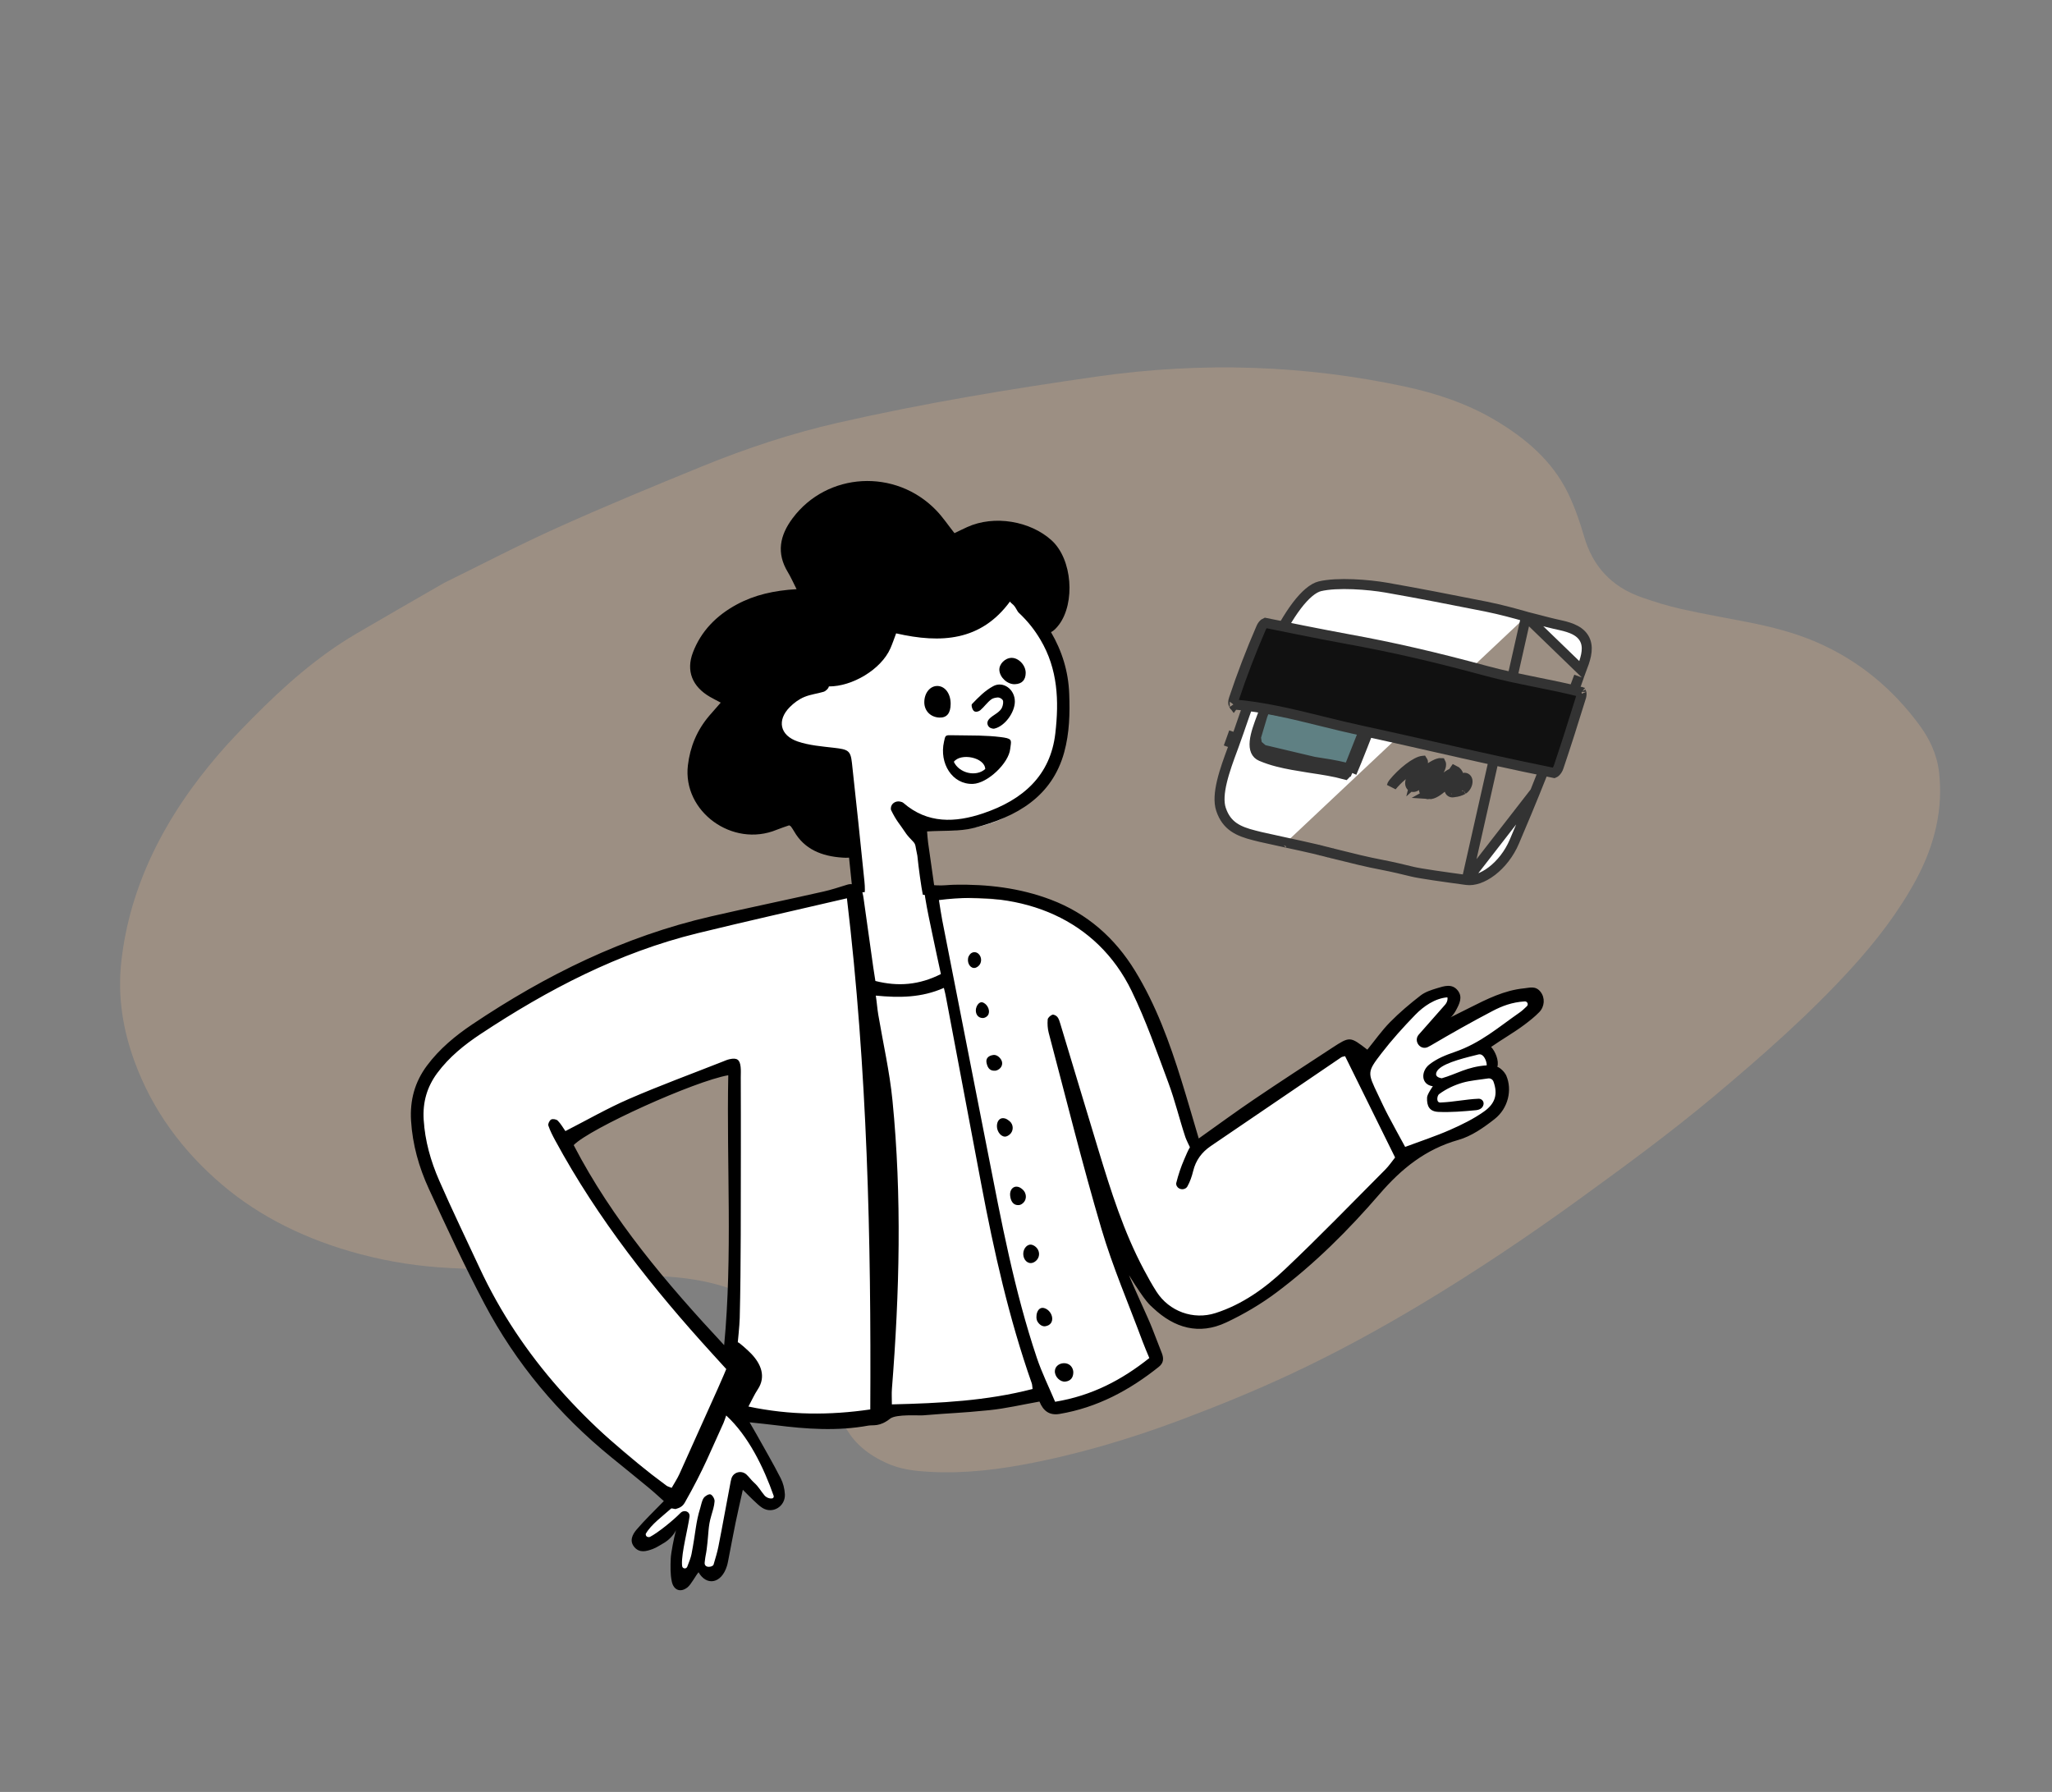
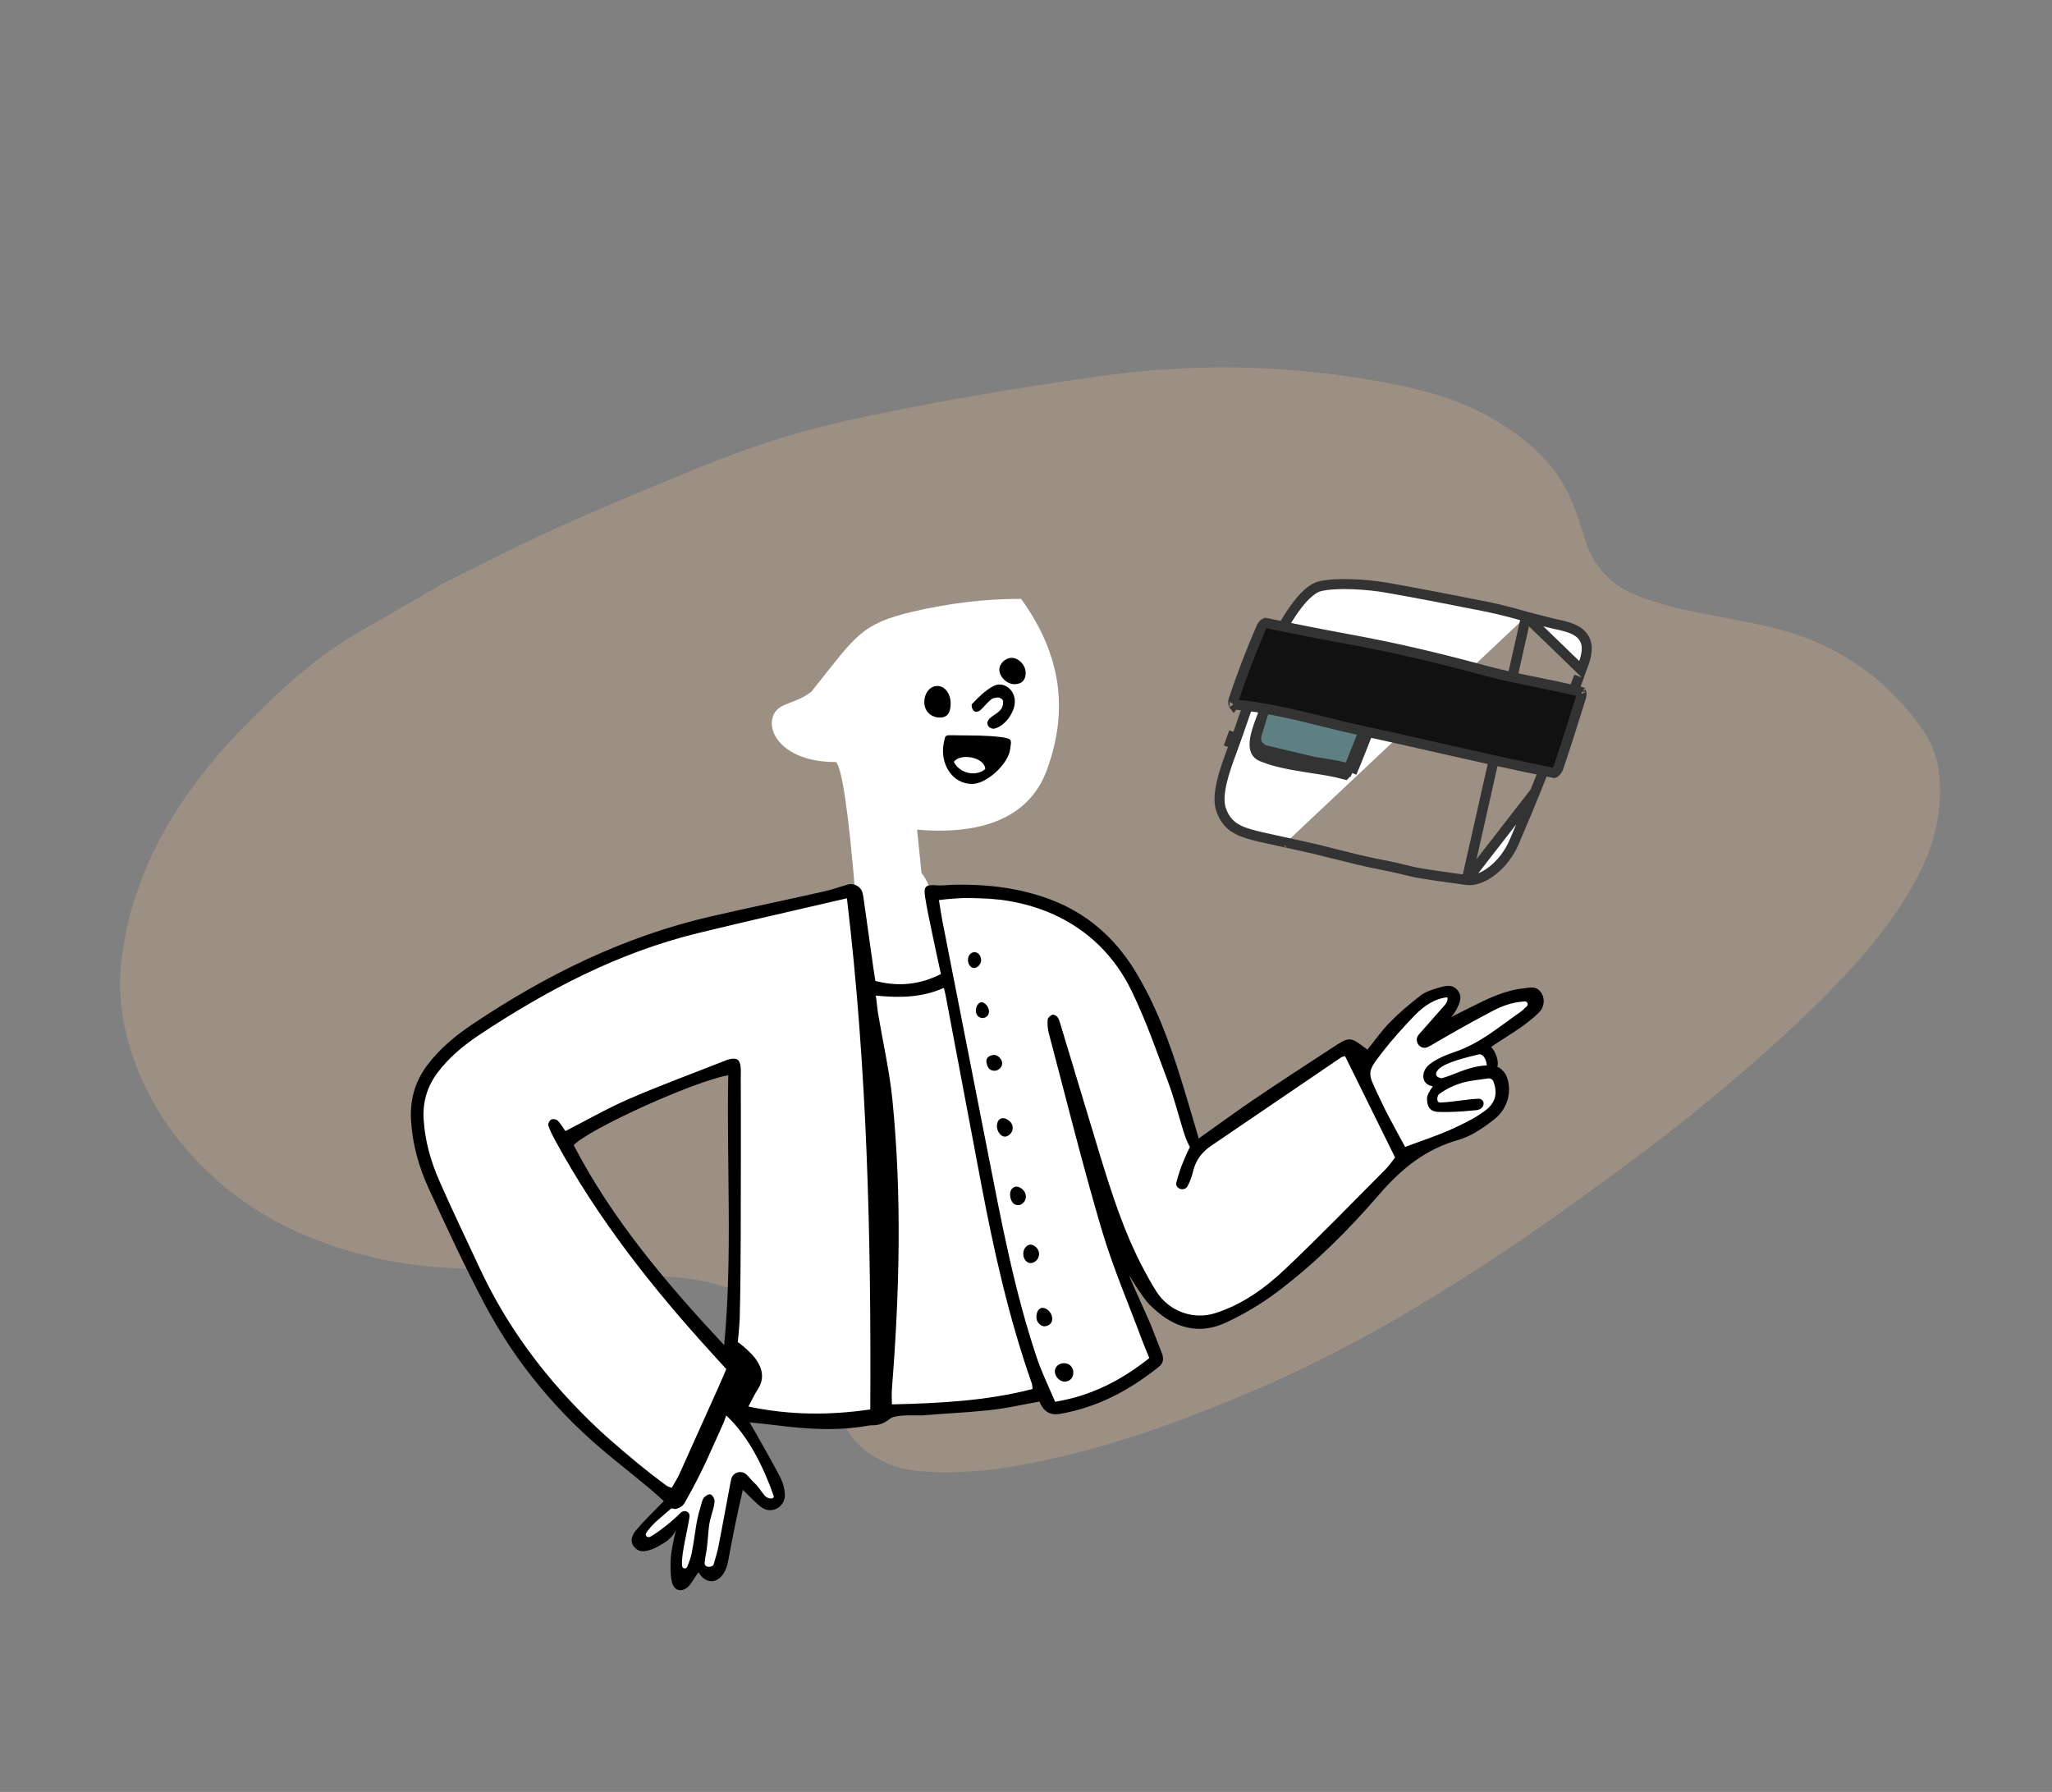
<svg xmlns="http://www.w3.org/2000/svg" width="205" height="179" viewBox="0 0 205 179" fill="none">
  <rect x="0" y="0" width="205" height="179" fill="#808080" stroke="none" />
  <path opacity="0.24" fill-rule="evenodd" clip-rule="evenodd" d="M44.382 58.218C41.406 59.937 38.491 61.599 35.599 63.297C31.645 65.618 28.329 68.592 25.206 71.749C24.077 72.891 22.963 74.049 21.925 75.249C16.398 81.637 12.97 88.525 12.125 96.005C11.722 99.57 12.291 102.903 13.453 106.066C15.222 110.886 18.211 114.96 22.181 118.336C26.027 121.606 30.696 123.875 36.001 125.283C38.896 126.051 41.891 126.519 45.016 126.667C49.825 126.895 54.628 127.144 59.44 127.358C60.76 127.417 62.108 127.36 63.433 127.403C64.978 127.452 66.536 127.476 68.044 127.643C74.673 128.38 79.288 131.35 81.743 136.664C82.607 138.534 83.429 140.425 84.322 142.28C85.196 144.096 86.73 145.346 88.709 146.206C89.632 146.606 90.625 146.827 91.687 146.932C95.132 147.271 98.657 146.965 102.222 146.305C107.561 145.317 112.805 143.772 117.982 141.826C121.706 140.426 125.392 138.924 129.01 137.231C133.517 135.123 137.877 132.742 142.135 130.182C147.513 126.948 152.707 123.461 157.766 119.794C162.306 116.503 166.829 113.191 171.107 109.613C175.994 105.526 180.762 101.334 184.985 96.696C187.496 93.938 189.711 91.037 191.41 87.892C193.338 84.321 194.13 80.742 193.715 77.136C193.507 75.331 192.755 73.774 191.713 72.371C189.101 68.856 185.778 66.003 181.433 64.128C179.305 63.209 177.003 62.62 174.635 62.153C172.421 61.717 170.183 61.331 167.993 60.841C166.636 60.538 165.321 60.128 164.038 59.682C160.925 58.601 159.101 56.502 158.258 53.599C157.825 52.109 157.314 50.633 156.641 49.249C155.089 46.054 152.411 43.749 149.216 41.882C146.53 40.312 143.509 39.288 140.281 38.599C130.45 36.5 120.213 36.093 109.527 37.623C100.916 38.855 92.308 40.274 83.719 42.23C79.108 43.279 74.584 44.775 70.146 46.584C65.314 48.554 60.485 50.551 55.718 52.694C51.868 54.425 48.114 56.389 44.382 58.218Z" fill="#F9C08F" />
  <path fill-rule="evenodd" clip-rule="evenodd" d="M102.013 59.823C105.965 65.319 106.818 70.852 104.571 76.949C102.974 81.284 98.727 83.44 91.831 82.892L91.621 82.874L92.061 87.212C92.67 87.944 93.045 88.936 93.045 90.028C93.045 92.281 91.451 94.107 89.485 94.107C87.519 94.107 85.925 92.281 85.925 90.028C85.925 89.971 85.927 89.915 85.928 89.859L85.492 89.828L85.43 89.081C84.765 81.147 84.132 76.827 83.531 76.122C78.748 76.147 76.772 73.57 77.149 71.83C77.526 70.09 79.188 70.52 81.04 69.112L81.43 68.627C85.517 63.525 86.001 62.302 91.297 61.075C94.937 60.232 98.509 59.814 102.013 59.823Z" fill="white" />
-   <path fill-rule="evenodd" clip-rule="evenodd" d="M93.541 50.988C94.186 51.659 94.703 52.435 95.354 53.258C95.749 53.069 96.182 52.852 96.624 52.651C99.33 51.421 102.937 52.048 105.058 53.977C107.144 55.875 107.42 60.219 105.804 62.39C105.523 62.767 105.26 63.02 104.998 63.148C106.096 65.026 106.733 67.068 106.817 69.292C106.892 71.26 106.846 73.21 106.318 75.141C105.114 79.541 101.615 81.608 97.285 82.707C95.843 83.073 94.257 82.947 92.617 83.053C92.644 83.361 92.665 83.777 92.722 84.188C92.957 85.89 93.204 87.591 93.446 89.292C93.456 89.368 93.463 89.444 93.467 89.52L93.47 89.598C93.484 90.003 93.452 90.43 92.887 90.422C92.657 90.418 92.294 89.942 92.237 89.641C92.002 88.416 91.774 86.712 91.646 85.473C91.413 84.455 91.538 84.37 91.148 83.989C91.013 83.857 90.645 83.453 90.541 83.298C89.802 82.185 89.583 82.063 89.014 80.906C89.001 80.849 88.996 80.79 88.999 80.729C89.016 80.294 89.444 79.984 89.903 80.067C90.045 80.092 90.169 80.134 90.259 80.211C92.662 82.299 95.428 82.186 98.216 81.247C102.23 79.894 104.944 77.445 105.429 73.263C105.807 70.011 105.686 66.83 103.941 63.9C103.353 62.912 102.707 62.08 101.736 61.165C101.604 61.005 101.455 60.641 101.254 60.439C101.219 60.404 100.955 60.188 100.943 60.157C100.93 60.123 100.918 60.098 100.906 60.08C98.002 64.04 94.017 64.294 89.526 63.268C89.324 63.802 89.163 64.289 88.957 64.758C88.019 66.894 85.115 68.585 82.805 68.568L82.808 68.542C82.806 68.729 82.516 69.033 82.279 69.104C81.602 69.304 81.019 69.355 80.376 69.613C79.827 69.833 79.314 70.219 78.902 70.632C77.601 71.94 77.905 73.46 79.695 74.07C80.833 74.458 82.097 74.558 83.316 74.698C84.729 74.861 84.974 74.973 85.11 76.199C85.549 80.156 85.958 84.116 86.362 88.077C86.416 88.599 86.417 89.133 86.356 89.653C86.335 89.825 86.051 90.082 85.871 90.095C85.677 90.109 85.353 89.922 85.282 89.752C85.156 89.451 85.176 89.097 85.142 88.765L84.822 85.672C84.602 85.694 84.374 85.683 84.152 85.668C82.094 85.531 80.36 84.837 79.334 83.046C79.238 82.879 79.129 82.719 79.018 82.56C78.993 82.523 78.936 82.504 78.842 82.443C78.448 82.583 78.011 82.716 77.594 82.888C73.174 84.713 68.178 81.057 68.722 76.453C68.941 74.607 69.622 72.939 70.873 71.479C71.222 71.072 71.579 70.671 72.003 70.187C71.6 69.972 71.256 69.8 70.925 69.609C69.155 68.582 68.523 67.015 69.226 65.171C70.03 63.065 71.549 61.488 73.626 60.372C75.392 59.423 77.325 58.986 79.58 58.853C79.247 58.199 79.009 57.65 78.699 57.138C77.553 55.246 77.899 53.491 79.175 51.779C82.621 47.153 89.472 46.76 93.541 50.988Z" fill="black" />
  <path fill-rule="evenodd" clip-rule="evenodd" d="M85.546 89.182C87.999 88.939 90.565 89.06 93.245 89.547L104.403 90.07L111.057 94.329L115.75 102.889L119.631 114.837L134.688 104.568L136.689 106.275L141.49 100.695L144.745 98.887L145.378 100.205L142.886 103.727L147.092 100.993L152.801 99.274L153.812 100.205L148.745 104.568L149.333 107.091L150.328 107.216V109.771L148.084 112.33L142.003 114.837L138.648 117.812L129.365 127.303L121.345 132.39L117.645 131.806L112.089 125.794L115.75 136.197L108.709 139.97L105.154 140.335L104.403 139.121L90.162 140.931L81.248 142.112L73.516 140.335L77.895 148.966V150.072H76.773L74.018 147.582L72.299 155.601L71.211 157L69.846 156.003L68.251 157.753L67.706 157L68.251 151.611L64.528 154.198L64.01 153.719L64.528 152.436L67.706 149.542L54.134 138.056L48.068 128.106L42.792 116.841L42.216 111.2V109.771L44.457 105.36L57.28 96.978L72.968 91.715C78.9 90.27 83.093 89.426 85.546 89.182ZM73.273 106.431L65.916 109.233L56.429 114.129C59.188 118.887 61.414 122.444 63.108 124.8C64.802 127.156 67.584 130.563 71.453 135.021L73.273 135.645V106.431Z" fill="white" />
  <path fill-rule="evenodd" clip-rule="evenodd" d="M84.648 88.371C85.299 88.17 86.005 88.54 86.171 89.201C86.216 89.378 86.25 89.567 86.277 89.761C86.596 92.042 86.916 94.323 87.238 96.604C87.3 97.043 87.373 97.48 87.452 97.991C89.728 98.568 91.837 98.394 93.998 97.3C93.716 95.989 93.438 94.73 93.177 93.468C92.913 92.193 92.629 90.92 92.424 89.636C92.246 88.519 92.473 88.354 93.579 88.437C94.171 88.482 94.773 88.388 95.371 88.377C98.652 88.317 101.868 88.695 104.959 89.861C108.616 91.24 111.388 93.697 113.407 96.999C115.486 100.398 116.84 104.118 118.02 107.903C118.612 109.8 119.158 111.711 119.757 113.725C121.709 112.34 123.481 111.036 125.301 109.806C127.874 108.066 130.477 106.372 133.078 104.675C134.862 103.511 134.87 103.524 136.601 104.853C137.352 103.93 138.043 102.944 138.876 102.098C139.818 101.141 140.855 100.267 141.918 99.443C142.377 99.086 142.985 98.89 143.555 98.717C144.266 98.503 145.07 98.217 145.641 98.951C146.152 99.606 145.799 100.282 145.459 100.914C145.413 100.998 145.132 101.516 144.873 101.643C145.44 101.366 146.341 100.909 146.791 100.683C148.537 99.804 150.28 98.919 152.27 98.725C152.833 98.67 153.412 98.449 153.905 99.078C154.377 99.68 154.312 100.55 153.78 101.1C153.333 101.563 152.813 101.97 152.299 102.358C151.303 103.111 150.037 103.831 148.967 104.581C149.384 105.023 149.775 105.964 149.588 106.567C149.862 106.651 150.321 107.072 150.482 107.447C151.086 108.847 150.692 110.703 149.311 111.787C148.224 112.64 147.001 113.498 145.701 113.866C142.422 114.794 140.021 116.728 137.825 119.274C134.717 122.875 131.334 126.256 127.509 129.117C125.958 130.277 124.252 131.281 122.498 132.104C119.785 133.378 117.328 132.666 115.197 130.654C114.888 130.363 114.493 130.142 112.788 127.377C113.128 128.302 114.749 131.744 115.098 132.666C115.417 133.509 115.76 134.343 116.078 135.187C116.267 135.691 116.257 136.145 115.775 136.53C112.835 138.882 109.604 140.611 105.848 141.241C104.844 141.41 104.223 140.943 103.846 140.005C102.139 140.305 100.486 140.7 98.81 140.867C95.725 141.175 95.311 141.121 92.221 141.38C91.763 141.418 89.574 141.241 88.936 141.704C87.87 142.555 87.234 142.317 86.747 142.406C83.654 142.973 80.563 142.757 77.473 142.364C76.684 142.264 75.893 142.189 74.887 142.078C75.167 142.562 75.356 142.881 75.537 143.205C76.365 144.69 77.227 146.159 77.998 147.673C78.242 148.15 78.386 148.725 78.412 149.269C78.469 150.476 77.187 151.269 76.164 150.626C75.83 150.415 75.547 150.12 75.254 149.849C74.965 149.582 74.693 149.297 74.211 148.817C73.933 150.073 73.69 151.11 73.476 152.153C73.216 153.42 72.984 154.694 72.735 155.963C72.704 156.126 72.667 156.287 72.617 156.445C72.067 158.206 70.58 158.443 69.787 157.056C69.489 157.401 69.056 158.255 68.7 158.548C68.012 159.114 67.305 158.866 67.117 157.995C66.956 157.247 66.977 156.445 67.009 155.671C67.032 155.13 67.327 153.618 67.52 152.899L67.536 152.839L67.531 152.852C67.286 153.414 66.677 153.919 66.422 154.072L66.394 154.088C66.001 154.307 65.627 154.578 65.21 154.732C64.597 154.956 63.921 155.161 63.395 154.565C62.837 153.934 63.187 153.277 63.597 152.793C64.401 151.846 65.309 150.988 66.318 149.944C65.861 149.541 65.335 149.049 64.781 148.592C63.546 147.57 62.296 146.566 61.053 145.553C55.821 141.289 51.552 136.204 48.401 130.241C46.413 126.48 44.618 122.613 42.84 118.747C41.855 116.605 41.211 114.337 41.065 111.948C40.941 109.912 41.431 108.087 42.656 106.446C43.904 104.773 45.483 103.465 47.193 102.318C54.528 97.396 62.352 93.541 71.007 91.547C74.76 90.683 78.532 89.903 82.289 89.054C83.038 88.885 83.77 88.644 84.648 88.371ZM72.549 141.395C72.56 141.404 72.294 142.11 72.282 142.136C71.035 144.846 70.328 146.725 68.425 150.076C68.198 150.475 67.944 150.61 67.503 150.738C67.42 150.762 67.107 150.637 67.044 150.694C66.271 151.391 65.021 152.296 64.51 153.225C64.493 153.559 64.825 153.578 64.941 153.518C65.714 153.119 67.257 151.879 67.98 151.132C68.154 150.953 68.418 150.897 68.645 151.008C68.82 151.092 68.914 151.288 68.888 151.481C68.727 152.689 68.076 155.143 68.132 156.262L68.147 156.428C68.171 156.706 68.552 156.764 68.658 156.505C68.844 156.052 69.025 155.547 69.084 155.24C69.523 152.968 69.486 152.153 69.96 150.624C70.064 150.289 70.112 149.915 70.3 149.637C70.435 149.437 70.818 149.214 70.986 149.278C71.187 149.355 71.405 149.733 71.389 149.965C71.356 150.457 71.194 150.944 71.053 151.424C70.728 152.528 70.818 153.04 70.6 154.758C70.531 155.307 70.484 155.292 70.399 156.067C70.329 156.697 71.211 156.553 71.288 156.288C71.481 155.632 71.658 155.062 71.773 154.479C72.202 152.318 72.581 150.147 72.999 147.984C73.018 147.889 73.041 147.796 73.067 147.703C73.257 147.041 74.084 146.829 74.584 147.303C74.848 147.553 75.056 147.851 75.312 148.081C75.814 148.531 75.996 148.933 76.371 149.374C76.552 149.588 76.825 149.704 77.105 149.685L77.115 149.685C77.246 149.675 77.335 149.544 77.291 149.42C76.306 146.609 74.769 143.433 72.549 141.395ZM84.61 89.732C79.519 90.919 74.597 92.019 69.698 93.218C61.818 95.146 54.741 98.842 48.022 103.284C46.389 104.364 44.869 105.592 43.685 107.186C42.658 108.569 42.221 110.1 42.325 111.832C42.454 113.968 43.032 115.987 43.874 117.916C45.156 120.852 46.555 123.736 47.905 126.641C52.093 135.653 58.699 142.587 66.594 148.411C66.706 148.493 66.857 148.523 67.102 148.624C67.371 148.148 67.67 147.699 67.889 147.214C69.171 144.388 70.424 141.548 71.706 138.722C72.143 137.758 72.555 136.757 72.555 136.757C72.555 136.757 71.903 136.039 71.21 135.28C65.219 128.711 59.724 121.774 55.47 113.923C55.209 113.442 54.954 112.949 54.781 112.433C54.727 112.271 54.898 111.916 55.062 111.83C55.225 111.744 55.586 111.807 55.721 111.943C56.024 112.249 56.24 112.64 56.485 112.986C58.649 111.881 60.689 110.706 62.834 109.775C65.907 108.442 69.057 107.286 72.175 106.056C72.407 105.964 72.639 105.858 72.881 105.805C73.628 105.643 73.91 105.835 73.991 106.577C74.029 106.923 74.003 107.277 74.004 107.628C74.008 110.082 74.021 112.536 74.013 114.991C73.996 120.549 74.037 126.11 73.901 131.665C73.884 132.388 73.704 134.101 73.705 134.098C73.72 133.97 74.747 134.91 75.045 135.22C76.028 136.241 76.548 137.515 75.705 138.783C75.368 139.292 75.116 139.859 74.771 140.501C78.938 141.38 82.893 141.381 86.943 140.791C87.038 123.751 86.65 106.853 84.61 89.732ZM94.296 98.683C92.057 99.672 89.841 99.68 87.495 99.453C87.598 100.116 87.637 100.736 87.74 101.348C88.223 104.209 88.878 107.054 89.162 109.935C90.111 119.534 89.865 129.141 89.105 138.743C89.067 139.225 89.101 139.713 89.101 140.286C93.923 140.172 98.58 139.935 103.158 138.749C103.118 138.461 103.122 138.311 103.075 138.179C100.796 131.69 99.297 125.002 98.024 118.258C96.864 112.109 95.71 105.96 94.543 99.813C94.474 99.451 94.406 99.086 94.296 98.683ZM113.043 98.969C109.605 91.905 102.349 88.825 93.802 89.909C93.924 90.655 94.01 91.296 94.134 91.929C95.644 99.639 97.163 107.347 98.675 115.057C100.033 121.982 101.328 128.925 103.581 135.634C104.084 137.132 104.793 138.56 105.409 140.025C109.102 139.42 112.085 137.833 114.821 135.658C114.558 135.016 114.335 134.513 114.145 133.999C112.755 130.253 111.162 126.567 110.033 122.743C108.121 116.266 106.498 109.703 104.769 103.171C104.657 102.746 104.632 102.279 104.667 101.84C104.681 101.662 104.938 101.438 105.133 101.363C105.26 101.315 105.531 101.454 105.638 101.589C105.785 101.775 105.857 102.03 105.928 102.265C107.203 106.48 108.464 110.698 109.746 114.911C110.985 118.984 112.259 123.045 114.272 126.823C114.672 127.573 115.082 128.322 115.542 129.035C116.809 131.001 119.213 131.877 121.434 131.164C124.116 130.303 126.372 128.684 128.372 126.791C131.789 123.559 135.062 120.175 138.383 116.842C138.765 116.46 139.069 116.001 139.373 115.623C137.67 112.173 136.019 108.829 134.376 105.501C134.189 105.554 134.081 105.558 134.004 105.61C129.658 108.564 125.316 111.525 120.968 114.476C120.06 115.093 119.462 115.898 119.2 116.976C119.071 117.507 118.889 118.044 118.622 118.517C118.603 118.55 118.58 118.581 118.553 118.61C118.225 118.958 117.601 118.793 117.511 118.323C117.501 118.268 117.5 118.215 117.512 118.166C117.712 117.36 117.979 116.561 118.312 115.799C118.502 115.363 118.665 114.953 118.876 114.597C118.876 114.597 118.513 113.866 118.423 113.596C117.824 111.791 117.384 109.93 116.721 108.151C115.57 105.061 114.481 101.927 113.043 98.969ZM107.078 136.581C107.176 136.74 107.229 136.917 107.226 137.099C107.219 137.585 106.981 137.953 106.42 138.011C105.92 138.062 105.35 137.524 105.385 136.94C105.386 136.936 105.386 136.932 105.386 136.929C105.445 136.128 106.648 135.884 107.078 136.581ZM72.756 107.408C69.403 107.984 58.9 112.736 57.313 114.388C61.183 121.854 66.588 128.194 72.346 134.372C73.198 125.368 72.579 116.397 72.756 107.408ZM104.376 130.686C105.207 130.981 105.495 132.307 104.435 132.48C104.151 132.526 103.854 132.345 103.654 132.023C103.379 131.578 103.601 130.411 104.376 130.686ZM103.126 124.355C103.207 124.38 103.282 124.418 103.355 124.466C103.94 124.852 103.961 125.651 103.377 126.038C103.312 126.081 103.245 126.115 103.174 126.138C102.668 126.3 102.235 125.844 102.226 125.271C102.216 124.707 102.649 124.206 103.126 124.355ZM101.695 118.554C101.853 118.586 101.996 118.678 102.144 118.805C102.628 119.222 102.607 119.956 102.05 120.29C101.967 120.34 101.886 120.371 101.802 120.377C101.161 120.427 100.954 119.888 100.913 119.397C100.873 118.92 101.154 118.445 101.695 118.554ZM144.595 99.625C143.358 99.725 142.21 100.523 141.38 101.38C140.197 102.599 139.052 103.867 138.017 105.211C136.562 107.1 136.61 107.139 137.666 109.349C137.99 110.027 138.302 110.711 138.652 111.376C139.228 112.473 139.83 113.557 140.378 114.566C141.968 113.971 143.441 113.491 144.851 112.87C146.034 112.35 147.22 111.771 148.267 111.024C149.399 110.217 149.648 109.277 149.202 108.043C149.123 107.824 148.897 107.692 148.668 107.727C147.803 107.859 146.867 107.935 146.122 108.151C145.326 108.381 144.5 108.754 143.779 109.288C143.575 109.405 143.415 110.214 143.966 110.129C145.229 110.077 146.47 109.804 147.71 109.754C148.023 109.741 148.271 110.022 148.207 110.328C148.126 110.717 147.79 110.869 147.426 110.902C146.188 111.018 144.937 111.123 143.699 111.069C142.833 111.03 142.526 110.526 142.567 109.626C142.582 109.301 143.144 108.509 143.144 108.509C141.924 108.336 141.956 107.001 142.781 106.346C143.555 105.732 144.432 105.395 145.354 105.075C147.915 104.188 149.645 102.65 151.816 101.14C152.054 100.975 152.267 100.772 152.538 100.514C152.727 100.333 152.585 100.016 152.324 100.032C151.031 100.113 150.044 100.502 149.115 100.987C147.032 102.075 144.984 103.235 142.956 104.426C142.85 104.489 142.746 104.545 142.645 104.592C141.882 104.953 141.182 103.978 141.74 103.346C142.622 102.344 143.496 101.353 144.369 100.363C144.524 100.186 144.622 99.959 144.614 99.723C144.613 99.684 144.608 99.65 144.595 99.625ZM100.385 111.72C100.546 111.762 100.692 111.857 100.848 111.984C101.282 112.336 101.282 113.006 100.842 113.35C100.742 113.428 100.644 113.486 100.538 113.517C100.064 113.655 99.585 113.067 99.594 112.476C99.602 111.96 99.901 111.594 100.385 111.72ZM148.526 106.421C148.554 106.088 148.248 105.19 147.697 105.332C146.674 105.597 144.436 106.081 143.711 106.813C143.469 107.057 143.193 107.575 144.034 107.711C145.481 107.304 146.581 106.548 148.526 106.421ZM99.999 105.827C100.243 106.199 100.111 106.676 99.656 106.888C99.58 106.924 99.502 106.948 99.421 106.954C98.806 107.002 98.636 106.549 98.556 106.154C98.474 105.746 98.724 105.448 99.243 105.383C99.51 105.349 99.805 105.529 99.999 105.827ZM98.288 100.184C98.391 100.24 98.483 100.318 98.559 100.41C98.887 100.802 98.941 101.445 98.373 101.656C98.305 101.681 98.241 101.695 98.177 101.694C97.65 101.686 97.418 101.214 97.506 100.746C97.552 100.501 97.755 100.147 98.027 100.117C98.118 100.107 98.208 100.14 98.288 100.184ZM97.759 95.284L97.77 95.295C98.112 95.626 98.094 96.226 97.725 96.521C97.634 96.594 97.546 96.648 97.452 96.674C97.01 96.8 96.606 96.288 96.717 95.697C96.739 95.579 96.798 95.471 96.874 95.366C97.091 95.065 97.496 95.03 97.759 95.284Z" fill="black" />
  <path fill-rule="evenodd" clip-rule="evenodd" d="M94.888 73.442C95.862 73.465 96.834 73.454 97.805 73.479C98.53 73.499 99.255 73.539 99.978 73.629C100.083 73.642 100.188 73.656 100.293 73.673C101.209 73.814 100.998 74.071 100.924 74.8C100.779 76.239 98.657 78.246 97.206 78.304C95.143 78.386 93.812 76.258 94.31 74.082L94.332 73.985C94.422 73.568 94.436 73.431 94.888 73.442ZM95.291 76.099C95.819 77.234 97.509 77.641 98.428 76.818C98.386 75.666 95.999 75.17 95.291 76.099ZM101.386 70.1C101.37 71.187 100.378 72.544 99.346 72.781C99.241 72.804 99.127 72.781 99.007 72.739C98.691 72.627 98.55 72.262 98.712 71.968C98.74 71.919 98.772 71.873 98.809 71.832C99.192 71.422 99.723 71.258 100.034 70.806C100.143 70.647 100.248 70.294 100.213 70.036C100.186 69.833 99.847 69.645 99.643 69.672C99.421 69.701 99.204 69.737 99.045 69.852C98.628 70.155 98.327 70.614 97.929 70.95C97.786 71.07 97.485 71.164 97.311 71.036C97.123 70.898 97.01 70.428 97.1 70.333C97.781 69.624 98.389 68.996 99.228 68.54C100.213 68.004 101.405 68.855 101.386 70.1ZM93.72 68.526C94.456 68.582 94.98 69.333 94.972 70.32C94.965 71.251 94.59 71.706 93.853 71.68C92.97 71.647 92.344 71.018 92.34 70.155C92.336 69.198 92.954 68.467 93.72 68.526ZM101.062 65.715C101.773 65.711 102.481 66.458 102.469 67.234C102.458 67.907 102.116 68.319 101.39 68.346C100.646 68.374 99.89 67.682 99.839 66.948C99.797 66.338 100.41 65.719 101.062 65.715Z" fill="black" />
  <path d="M153.358 79.107L153.358 79.106C153.419 78.953 153.479 78.8 153.54 78.645C153.827 77.92 154.119 77.178 154.459 76.357L153.358 79.107ZM153.358 79.107C153.002 80.011 152.131 82.086 151.282 84.081L151.282 84.081C150.77 85.288 149.949 86.317 149.051 87.007C148.133 87.711 147.227 87.998 146.527 87.904M153.358 79.107L146.527 87.904M152.457 61.594L152.45 61.592C151.255 61.257 150.037 60.917 148.483 60.598C144.721 59.851 141.804 59.281 138.476 58.697C137.638 58.551 136.417 58.409 135.177 58.36C133.927 58.311 132.709 58.359 131.846 58.568C131.532 58.647 131.167 58.844 130.764 59.182C130.366 59.517 129.957 59.965 129.546 60.507C128.724 61.591 127.918 63.011 127.168 64.548C125.669 67.62 124.416 71.113 123.716 73.203L123.716 73.204C123.585 73.593 123.434 74.006 123.277 74.434C123.243 74.528 123.209 74.622 123.174 74.717L123.173 74.719C122.763 75.82 122.336 76.98 122.078 78.063C121.817 79.152 121.737 80.121 121.983 80.851L121.983 80.851C122.269 81.709 122.716 82.25 123.26 82.627C123.81 83.008 124.494 83.245 125.321 83.452L125.9 83.597C126.629 83.761 127.318 83.912 127.983 84.057C128.146 84.093 128.308 84.128 128.468 84.163M152.457 61.594L146.527 87.904C146.527 87.904 146.527 87.904 146.527 87.904M152.457 61.594L152.465 61.596M152.457 61.594L152.465 61.596M128.468 84.163C128.469 84.163 128.469 84.163 128.469 84.164L128.34 84.476L128.468 84.163C128.468 84.163 128.468 84.163 128.468 84.163ZM128.468 84.163C129.502 84.387 130.481 84.6 131.443 84.825L131.452 84.827L131.452 84.827L131.457 84.828L131.461 84.829L131.465 84.83L131.469 84.831L131.473 84.832L131.478 84.833L131.482 84.834L131.486 84.835L131.49 84.837L131.494 84.838L131.499 84.839L131.503 84.84L131.507 84.841L131.511 84.842L131.515 84.843L131.52 84.844L131.524 84.845L131.528 84.846L131.532 84.847L131.536 84.848L131.541 84.849L131.545 84.85L131.549 84.851L131.553 84.852L131.557 84.853L131.562 84.854L131.566 84.855L131.57 84.856L131.574 84.858L131.578 84.859L131.583 84.86L131.587 84.861L131.591 84.862L131.595 84.863L131.599 84.864L131.604 84.865L131.608 84.866L131.612 84.867L131.616 84.868L131.62 84.869L131.625 84.87L131.629 84.871L131.633 84.872L131.637 84.873L131.641 84.874L131.646 84.875L131.65 84.876L131.654 84.877L131.658 84.879L131.662 84.88L131.667 84.881L131.671 84.882L131.675 84.883L131.679 84.884L131.683 84.885L131.688 84.886L131.692 84.887L131.696 84.888L131.7 84.889L131.704 84.89L131.709 84.891L131.713 84.892L131.717 84.893L131.721 84.894L131.726 84.895L131.73 84.897L131.734 84.897L131.738 84.899L131.742 84.9L131.747 84.901L131.751 84.902L131.755 84.903L131.759 84.904L131.763 84.905L131.768 84.906L131.772 84.907L131.776 84.908L131.78 84.909L131.784 84.91L131.789 84.911L131.793 84.912L131.797 84.913L131.801 84.914L131.806 84.915L131.81 84.916L131.814 84.918L131.818 84.919L131.822 84.92L131.827 84.921L131.831 84.922L131.835 84.923L131.839 84.924L131.843 84.925L131.848 84.926L131.852 84.927L131.856 84.928L131.86 84.929L131.865 84.93L131.869 84.931L131.873 84.932L131.877 84.933L131.881 84.934L131.886 84.936L131.89 84.937L131.894 84.938L131.898 84.939L131.903 84.94L131.907 84.941L131.911 84.942L131.915 84.943L131.919 84.944L131.924 84.945L131.928 84.946L131.932 84.947L131.936 84.948L131.94 84.949L131.945 84.95L131.949 84.951L131.953 84.952L131.957 84.954L131.962 84.954L131.966 84.956L131.97 84.957L131.974 84.958L131.978 84.959L131.983 84.96L131.987 84.961L131.991 84.962L131.995 84.963L132 84.964L132.004 84.965L132.008 84.966L132.012 84.967L132.016 84.968L132.021 84.969L132.025 84.97L132.029 84.971L132.033 84.972L132.038 84.974L132.042 84.975L132.046 84.976L132.05 84.977L132.054 84.978L132.059 84.979L132.063 84.98L132.067 84.981L132.071 84.982L132.076 84.983L132.08 84.984L132.084 84.985L132.088 84.986L132.092 84.987L132.097 84.988L132.101 84.989L132.105 84.99L132.109 84.992L132.114 84.993L132.118 84.994L132.122 84.995L132.126 84.996L132.131 84.997L132.135 84.998L132.139 84.999L132.143 85L132.147 85.001L132.152 85.002L132.156 85.003L132.16 85.004L132.164 85.005L132.169 85.006L132.173 85.007L132.177 85.008L132.181 85.01L132.185 85.011L132.19 85.012L132.194 85.013L132.198 85.014L132.202 85.015L132.207 85.016L132.211 85.017L132.215 85.018L132.219 85.019L132.224 85.02L132.228 85.021L132.232 85.022L132.236 85.023L132.24 85.024L132.245 85.025L132.249 85.026L132.253 85.028L132.257 85.029L132.262 85.03L132.266 85.031L132.27 85.032L132.274 85.033L132.278 85.034L132.283 85.035L132.287 85.036L132.291 85.037L132.295 85.038L132.3 85.039L132.304 85.04L132.308 85.041L132.312 85.042L132.317 85.043L132.321 85.044L132.325 85.046L132.329 85.047L132.334 85.048L132.338 85.049L132.342 85.05L132.346 85.051L132.35 85.052L132.355 85.053L132.359 85.054L132.363 85.055L132.367 85.056L132.372 85.057L132.376 85.058L132.38 85.059L132.384 85.06L132.389 85.061L132.393 85.062L132.397 85.064L132.401 85.065L132.405 85.066L132.41 85.067L132.414 85.068L132.418 85.069L132.422 85.07L132.427 85.071L132.431 85.072L132.435 85.073L132.439 85.074L132.444 85.075L132.448 85.076L132.452 85.077L132.456 85.078L132.46 85.079L132.465 85.081L132.469 85.082L132.473 85.083L132.477 85.084L132.482 85.085L132.486 85.086L132.49 85.087L132.494 85.088L132.499 85.089L132.503 85.09L132.507 85.091L132.511 85.092L132.516 85.093L132.52 85.094L132.524 85.095L132.528 85.096L132.532 85.097L132.537 85.099L132.541 85.1L132.545 85.101L132.549 85.102L132.554 85.103L132.558 85.104L132.562 85.105L132.566 85.106L132.571 85.107L132.575 85.108L132.579 85.109L132.583 85.11L132.588 85.111L132.592 85.112L132.596 85.113L132.6 85.115L132.604 85.115L132.609 85.117L132.613 85.118L132.617 85.119L132.621 85.12L132.626 85.121L132.63 85.122L132.634 85.123L132.638 85.124L132.643 85.125L132.647 85.126L132.651 85.127L132.655 85.128L132.66 85.129L132.664 85.13L132.668 85.131L132.672 85.132L132.676 85.134L132.681 85.135L132.685 85.136L132.689 85.137L132.693 85.138L132.698 85.139L132.702 85.14L132.706 85.141L132.71 85.142L132.715 85.143L132.719 85.144L132.723 85.145L132.727 85.146L132.732 85.147L132.736 85.148L132.74 85.15L132.744 85.15L132.749 85.152L132.753 85.153L132.757 85.154L132.761 85.155L132.765 85.156L132.77 85.157L132.774 85.158L132.778 85.159L132.782 85.16L132.787 85.161L132.791 85.162L132.795 85.163L132.799 85.164L132.804 85.165L132.808 85.166L132.812 85.168L132.816 85.169L132.821 85.17L132.825 85.171L132.829 85.172L132.833 85.173L132.837 85.174L132.842 85.175L132.846 85.176L132.85 85.177L132.854 85.178L132.859 85.179L132.863 85.18L132.867 85.181L132.871 85.182L132.876 85.183L132.88 85.184L132.884 85.186L132.888 85.187L132.893 85.188L132.897 85.189L132.901 85.19L132.905 85.191L132.909 85.192L132.914 85.193L132.918 85.194L132.922 85.195L132.926 85.196L132.931 85.197L132.935 85.198L132.939 85.199L132.943 85.2L132.948 85.201L132.952 85.203L132.956 85.204L132.96 85.205L132.965 85.206L132.969 85.207L132.973 85.208L132.977 85.209L132.981 85.21L132.986 85.211L132.99 85.212L132.994 85.213L132.998 85.214L133.003 85.215L133.007 85.216L133.011 85.217L133.015 85.218L133.02 85.219L133.024 85.221L133.028 85.222L133.032 85.223L133.037 85.224L133.041 85.225L133.045 85.226L133.049 85.227L133.053 85.228L133.058 85.229L133.062 85.23L133.066 85.231L133.07 85.232L133.075 85.233L133.079 85.234L133.083 85.235L133.087 85.237L133.092 85.237L133.096 85.239L133.1 85.24L133.104 85.241L133.108 85.242L133.113 85.243L133.117 85.244L133.121 85.245L133.125 85.246L133.13 85.247L133.134 85.248L133.138 85.249L133.142 85.25L133.147 85.251L133.151 85.252L133.155 85.253L133.159 85.254L133.163 85.255L133.168 85.257L133.172 85.258L133.176 85.259L133.18 85.26L133.185 85.261L133.189 85.262L133.193 85.263L133.197 85.264L133.202 85.265L133.206 85.266L133.21 85.267L133.214 85.268L133.219 85.269L133.223 85.27L133.227 85.271L133.231 85.272L133.235 85.274L133.24 85.275L133.244 85.276L133.248 85.277L133.252 85.278L133.257 85.279L133.261 85.28L133.265 85.281L133.269 85.282L133.273 85.283L133.278 85.284L133.282 85.285L133.286 85.286L133.29 85.287L133.295 85.288L133.299 85.289L133.303 85.29L133.307 85.292L133.312 85.293L133.316 85.294L133.32 85.295L133.324 85.296L133.328 85.297L133.333 85.298L133.337 85.299L133.341 85.3L133.345 85.301L133.35 85.302L133.354 85.303L133.358 85.304L133.362 85.305L133.367 85.306L133.371 85.307L133.375 85.308L133.379 85.31L133.383 85.311L133.388 85.312L133.392 85.313L133.396 85.314L133.4 85.315L133.405 85.316L133.409 85.317L133.413 85.318L133.417 85.319L133.421 85.32L133.426 85.321L133.43 85.322L133.434 85.323L133.438 85.324L133.443 85.325L133.447 85.326L133.451 85.328L133.455 85.329L133.459 85.33L133.464 85.331L133.468 85.332L133.472 85.333L133.476 85.334L133.481 85.335L133.485 85.336L133.489 85.337L133.493 85.338L133.497 85.339L133.502 85.34L133.506 85.341L133.51 85.342L133.514 85.343L133.519 85.344L133.523 85.346L133.527 85.347L133.531 85.348L133.535 85.349L133.54 85.35L133.544 85.351L133.548 85.352L133.552 85.353L133.557 85.354L133.561 85.355L133.565 85.356L133.569 85.357L133.573 85.358L133.578 85.359L133.582 85.36L133.586 85.361L133.59 85.362L133.595 85.364L133.599 85.365L133.603 85.366L133.607 85.367L133.611 85.368L133.616 85.369C135.087 85.737 136.587 86.113 138.058 86.389L138.061 86.39C139.179 86.605 140.156 86.843 141.087 87.07L141.102 87.074L141.105 87.075C141.452 87.161 142.249 87.294 143.264 87.446C144.265 87.595 145.443 87.757 146.527 87.904M152.465 61.596C152.791 61.678 153.126 61.766 153.473 61.858C154.214 62.053 155.014 62.265 155.922 62.461C156.95 62.688 158.027 63.057 158.396 64.051C158.723 64.933 158.353 65.941 157.98 66.93L152.465 61.596ZM122.838 74.348C122.804 74.442 122.769 74.537 122.734 74.632L123.274 73.125C123.145 73.511 122.995 73.92 122.838 74.348ZM157.743 67.572C156.899 69.992 155.534 73.747 154.459 76.356L157.743 67.572Z" fill="white" stroke="#333333" />
  <path d="M136.976 72.353C137.102 72.03 137.028 71.739 136.806 71.683C136.794 71.68 136.757 71.671 136.699 71.657C136.123 71.517 133.476 70.874 132.323 70.706L136.976 72.353ZM136.976 72.353C136.916 72.51 135.467 76.246 135.044 77.186L136.976 72.353ZM126.405 70.719L126.847 70.823C128.046 71.104 129.305 71.276 130.561 71.439C131.005 71.494 131.453 71.555 131.905 71.621L126.405 70.719ZM126.405 70.719L126.285 71.042M126.405 70.719L126.285 71.042M131.262 76.095L131.218 76.089C129.555 75.837 127.749 75.564 126.194 74.895L131.262 76.095ZM131.262 76.095C131.263 76.095 131.263 76.095 131.263 76.096C131.292 76.1 131.321 76.104 131.351 76.109C132.363 76.263 133.373 76.418 134.32 76.65L134.755 76.757M131.262 76.095L134.755 76.757M126.285 71.042C126.275 71.07 126.265 71.098 126.254 71.126C126.206 71.256 126.16 71.382 126.111 71.51L126.11 71.511M126.285 71.042L126.11 71.511M126.11 71.511C125.758 72.443 125.514 73.145 125.468 73.66M126.11 71.511L125.468 73.66M134.755 76.757L134.884 76.442M134.755 76.757L134.884 76.442M134.884 76.442C135.281 75.478 135.901 73.892 136.25 73L136.287 72.906L136.403 72.608M134.884 76.442L136.403 72.608M136.403 72.608L135.996 72.503M136.403 72.608L135.996 72.503M135.996 72.503C135.107 72.272 132.913 71.769 131.905 71.621L135.996 72.503ZM125.468 73.66C125.446 73.921 125.47 74.164 125.584 74.378M125.468 73.66L125.584 74.378M125.584 74.378C125.704 74.603 125.912 74.774 126.194 74.895L125.584 74.378ZM127.632 76.088L127.628 76.087C127.062 75.945 126.514 75.761 125.987 75.537C125.48 75.318 125.273 74.839 125.349 74.065C125.424 73.312 125.754 72.432 126.064 71.61L126.064 71.61C126.072 71.59 126.08 71.57 126.087 71.549C126.22 71.196 126.359 70.827 126.474 70.476C126.522 70.333 126.613 70.209 126.701 70.138L126.701 70.138L126.702 70.137C126.715 70.127 126.727 70.118 126.737 70.112C128.032 70.445 129.413 70.637 130.716 70.818C130.781 70.827 130.845 70.836 130.909 70.845L130.909 70.845L130.912 70.845L132.248 71.027C133.362 71.189 135.932 71.812 136.55 71.962C136.561 71.965 136.571 71.967 136.581 71.97C136.596 72.03 136.593 72.132 136.544 72.257L136.544 72.258C136.482 72.418 135.037 76.145 134.618 77.078L134.617 77.078C134.559 77.208 134.473 77.308 134.398 77.361L134.398 77.361L134.391 77.367C134.39 77.368 134.389 77.368 134.388 77.369C133.294 77.067 132.099 76.887 130.984 76.719L130.919 76.709C130.827 76.694 130.736 76.68 130.644 76.665C129.615 76.501 128.6 76.339 127.632 76.088ZM126.365 69.916C126.509 69.799 126.664 69.75 126.79 69.782L126.843 69.796C128.114 70.125 129.477 70.315 130.8 70.499C130.861 70.507 130.922 70.516 130.983 70.524L126.365 69.916Z" fill="#5F8083" stroke="#333333" />
-   <path d="M142.108 76.751L141.893 77.139C141.77 77.362 141.638 77.581 141.5 77.795C141.5 77.795 141.5 77.795 141.5 77.795L141.436 77.894C141.389 77.969 141.357 78.048 141.34 78.121C141.756 77.747 142.191 77.415 142.637 77.131L143.332 77.541C143.145 77.792 142.978 78.031 142.861 78.26C142.745 78.487 142.689 78.684 142.701 78.856C142.712 78.94 142.736 78.989 142.753 79.013L142.755 79.013C142.804 79.017 142.935 78.996 143.168 78.855C143.382 78.726 143.598 78.55 143.815 78.371C144.001 78.205 144.196 78.057 144.397 77.929L144.729 77.718L145.029 77.965L144.697 78.178C145.029 77.965 145.029 77.965 145.03 77.966L145.031 77.967L145.033 77.968L145.037 77.972L145.044 77.979C145.049 77.983 145.054 77.988 145.059 77.993C145.068 78.002 145.076 78.011 145.084 78.021C145.1 78.04 145.113 78.06 145.124 78.08C145.147 78.121 145.166 78.168 145.182 78.226C145.213 78.339 145.237 78.513 145.237 78.786M142.108 76.751L144.697 78.178L144.996 78.427C144.925 78.471 144.854 78.52 144.784 78.573C144.787 78.632 144.789 78.7 144.789 78.778C144.79 79.037 144.945 79.19 145.168 79.15L145.296 79.128C145.573 79.106 145.867 79.016 146.162 78.864M142.108 76.751L142.035 77.235L142.915 76.66C143.216 76.463 143.462 76.338 143.654 76.273C143.81 76.219 143.897 76.215 143.937 76.218C143.949 76.241 143.964 76.282 143.968 76.346C143.978 76.669 143.747 77.033 143.397 77.508L144.135 77.885L144.196 77.834M142.108 76.751L144.196 77.834M145.237 78.786C145.237 78.786 145.237 78.786 145.237 78.786L144.789 78.778L145.237 78.785C145.237 78.786 145.237 78.786 145.237 78.786ZM145.237 78.786C145.237 78.792 145.237 78.798 145.237 78.803M145.237 78.803C145.237 78.803 145.236 78.803 145.235 78.803L145.208 78.805L145.181 78.81L145.053 78.832L145.053 78.832L145.051 78.833C145.052 78.833 145.052 78.832 145.053 78.832C145.075 78.829 145.116 78.827 145.165 78.841C145.176 78.844 145.186 78.847 145.195 78.851C145.223 78.862 145.241 78.876 145.25 78.884C145.251 78.885 145.252 78.885 145.253 78.886C145.256 78.89 145.258 78.892 145.258 78.892C145.258 78.892 145.254 78.887 145.25 78.876C145.249 78.872 145.248 78.869 145.247 78.864C145.244 78.853 145.241 78.84 145.239 78.823C145.238 78.817 145.238 78.81 145.237 78.803ZM145.237 78.803C145.417 78.788 145.634 78.729 145.878 78.606M145.878 78.606C145.874 78.608 145.87 78.611 145.866 78.614L146.162 78.864M145.878 78.606C145.943 78.561 146.021 78.478 146.081 78.365C146.131 78.272 146.158 78.177 146.164 78.096C146.076 78.126 145.982 78.149 145.885 78.163L145.355 78.235L145.343 77.841C145.331 77.487 145.199 77.31 145.103 77.244M145.878 78.606C145.885 78.602 145.891 78.599 145.897 78.596L146.162 78.864M146.162 78.864C146.438 78.693 146.636 78.319 146.611 78.02C146.591 77.78 146.433 77.658 146.228 77.698C146.233 77.746 146.237 77.794 146.238 77.843L146.158 77.842L146.143 77.842L145.79 77.842L145.696 77.521C145.708 77.519 145.724 77.516 145.742 77.51C145.67 77.248 145.518 77.052 145.305 76.952L145.103 77.244M142.717 79.338C143.201 79.377 143.732 78.939 144.16 78.586C144.214 78.538 144.269 78.491 144.324 78.446L142.717 79.338ZM142.717 79.338C142.465 79.339 142.288 79.161 142.255 78.871C142.239 78.667 142.294 78.456 142.392 78.24M142.717 79.338L142.392 78.24M142.392 78.24C142.67 78.014 142.952 77.809 143.236 77.628L142.937 77.38M142.392 78.24L142.937 77.38M142.937 77.38L142.541 77.219C142.353 77.473 142.16 77.744 142.021 78.017C142.012 78.034 142.004 78.05 141.996 78.067M142.937 77.38L141.996 78.067M141.996 78.067C141.852 78.187 141.709 78.312 141.568 78.442M141.996 78.067L141.327 78.2C141.323 78.239 141.324 78.273 141.329 78.299L141.568 78.442M141.568 78.442L141.33 78.303L141.028 77.75C140.857 78.025 140.827 78.34 140.957 78.506C141.087 78.672 141.341 78.646 141.568 78.442ZM144.196 77.834L144.199 77.832C144.428 77.642 144.646 77.462 144.855 77.344C144.959 77.286 145.034 77.258 145.083 77.248C145.091 77.246 145.098 77.245 145.103 77.244M144.196 77.834L145.103 77.244M141.218 76.739C140.423 77.135 139.672 77.761 139.04 78.53C139.066 78.429 139.119 78.326 139.188 78.24L139.188 78.24C139.616 77.71 140.181 77.156 140.743 76.727C141.023 76.512 141.295 76.335 141.541 76.207C141.796 76.076 141.987 76.017 142.108 76.004L142.118 76.003C142.119 76.005 142.121 76.007 142.122 76.01C142.136 76.031 142.152 76.064 142.163 76.111C142.172 76.155 142.177 76.205 142.175 76.262L141.218 76.739Z" fill="#5F8083" stroke="#333333" />
  <path d="M155.717 76.598L155.717 76.598L155.715 76.604C155.649 76.816 155.527 77.004 155.397 77.122C155.336 77.176 155.287 77.203 155.259 77.214C151.196 76.401 147.109 75.473 143.146 74.573L143.146 74.573L142.969 74.533C140.62 74 138.19 73.449 135.795 72.933L135.794 72.933C134.621 72.681 133.419 72.384 132.239 72.093L132.125 72.065L132.125 72.065L132.044 72.045C129.213 71.345 126.232 70.608 123.238 70.368C123.231 70.355 123.224 70.334 123.217 70.305C123.19 70.197 123.195 70.034 123.26 69.842L123.261 69.841C124.061 67.441 124.976 65.054 125.999 62.7C126.083 62.51 126.2 62.366 126.307 62.282C126.355 62.244 126.388 62.227 126.406 62.22C128.044 62.556 132.048 63.367 134.659 63.843L134.66 63.843C139.103 64.648 143.356 65.626 148.453 67.011C150.106 67.462 151.844 67.814 153.502 68.149L153.503 68.149C154.987 68.448 156.502 68.753 157.962 69.129C157.968 69.14 157.976 69.159 157.983 69.186C158.011 69.285 158.011 69.441 157.953 69.628L157.953 69.629C157.191 72.111 156.396 74.587 155.717 76.598ZM123.253 70.393C123.253 70.393 123.252 70.392 123.25 70.388C123.252 70.391 123.254 70.392 123.253 70.393ZM126.42 62.216C126.42 62.216 126.42 62.216 126.418 62.216C126.42 62.216 126.42 62.216 126.42 62.216ZM157.954 69.114C157.95 69.112 157.949 69.11 157.949 69.11C157.949 69.109 157.951 69.111 157.954 69.114Z" fill="#111111" stroke="#333333" />
</svg>